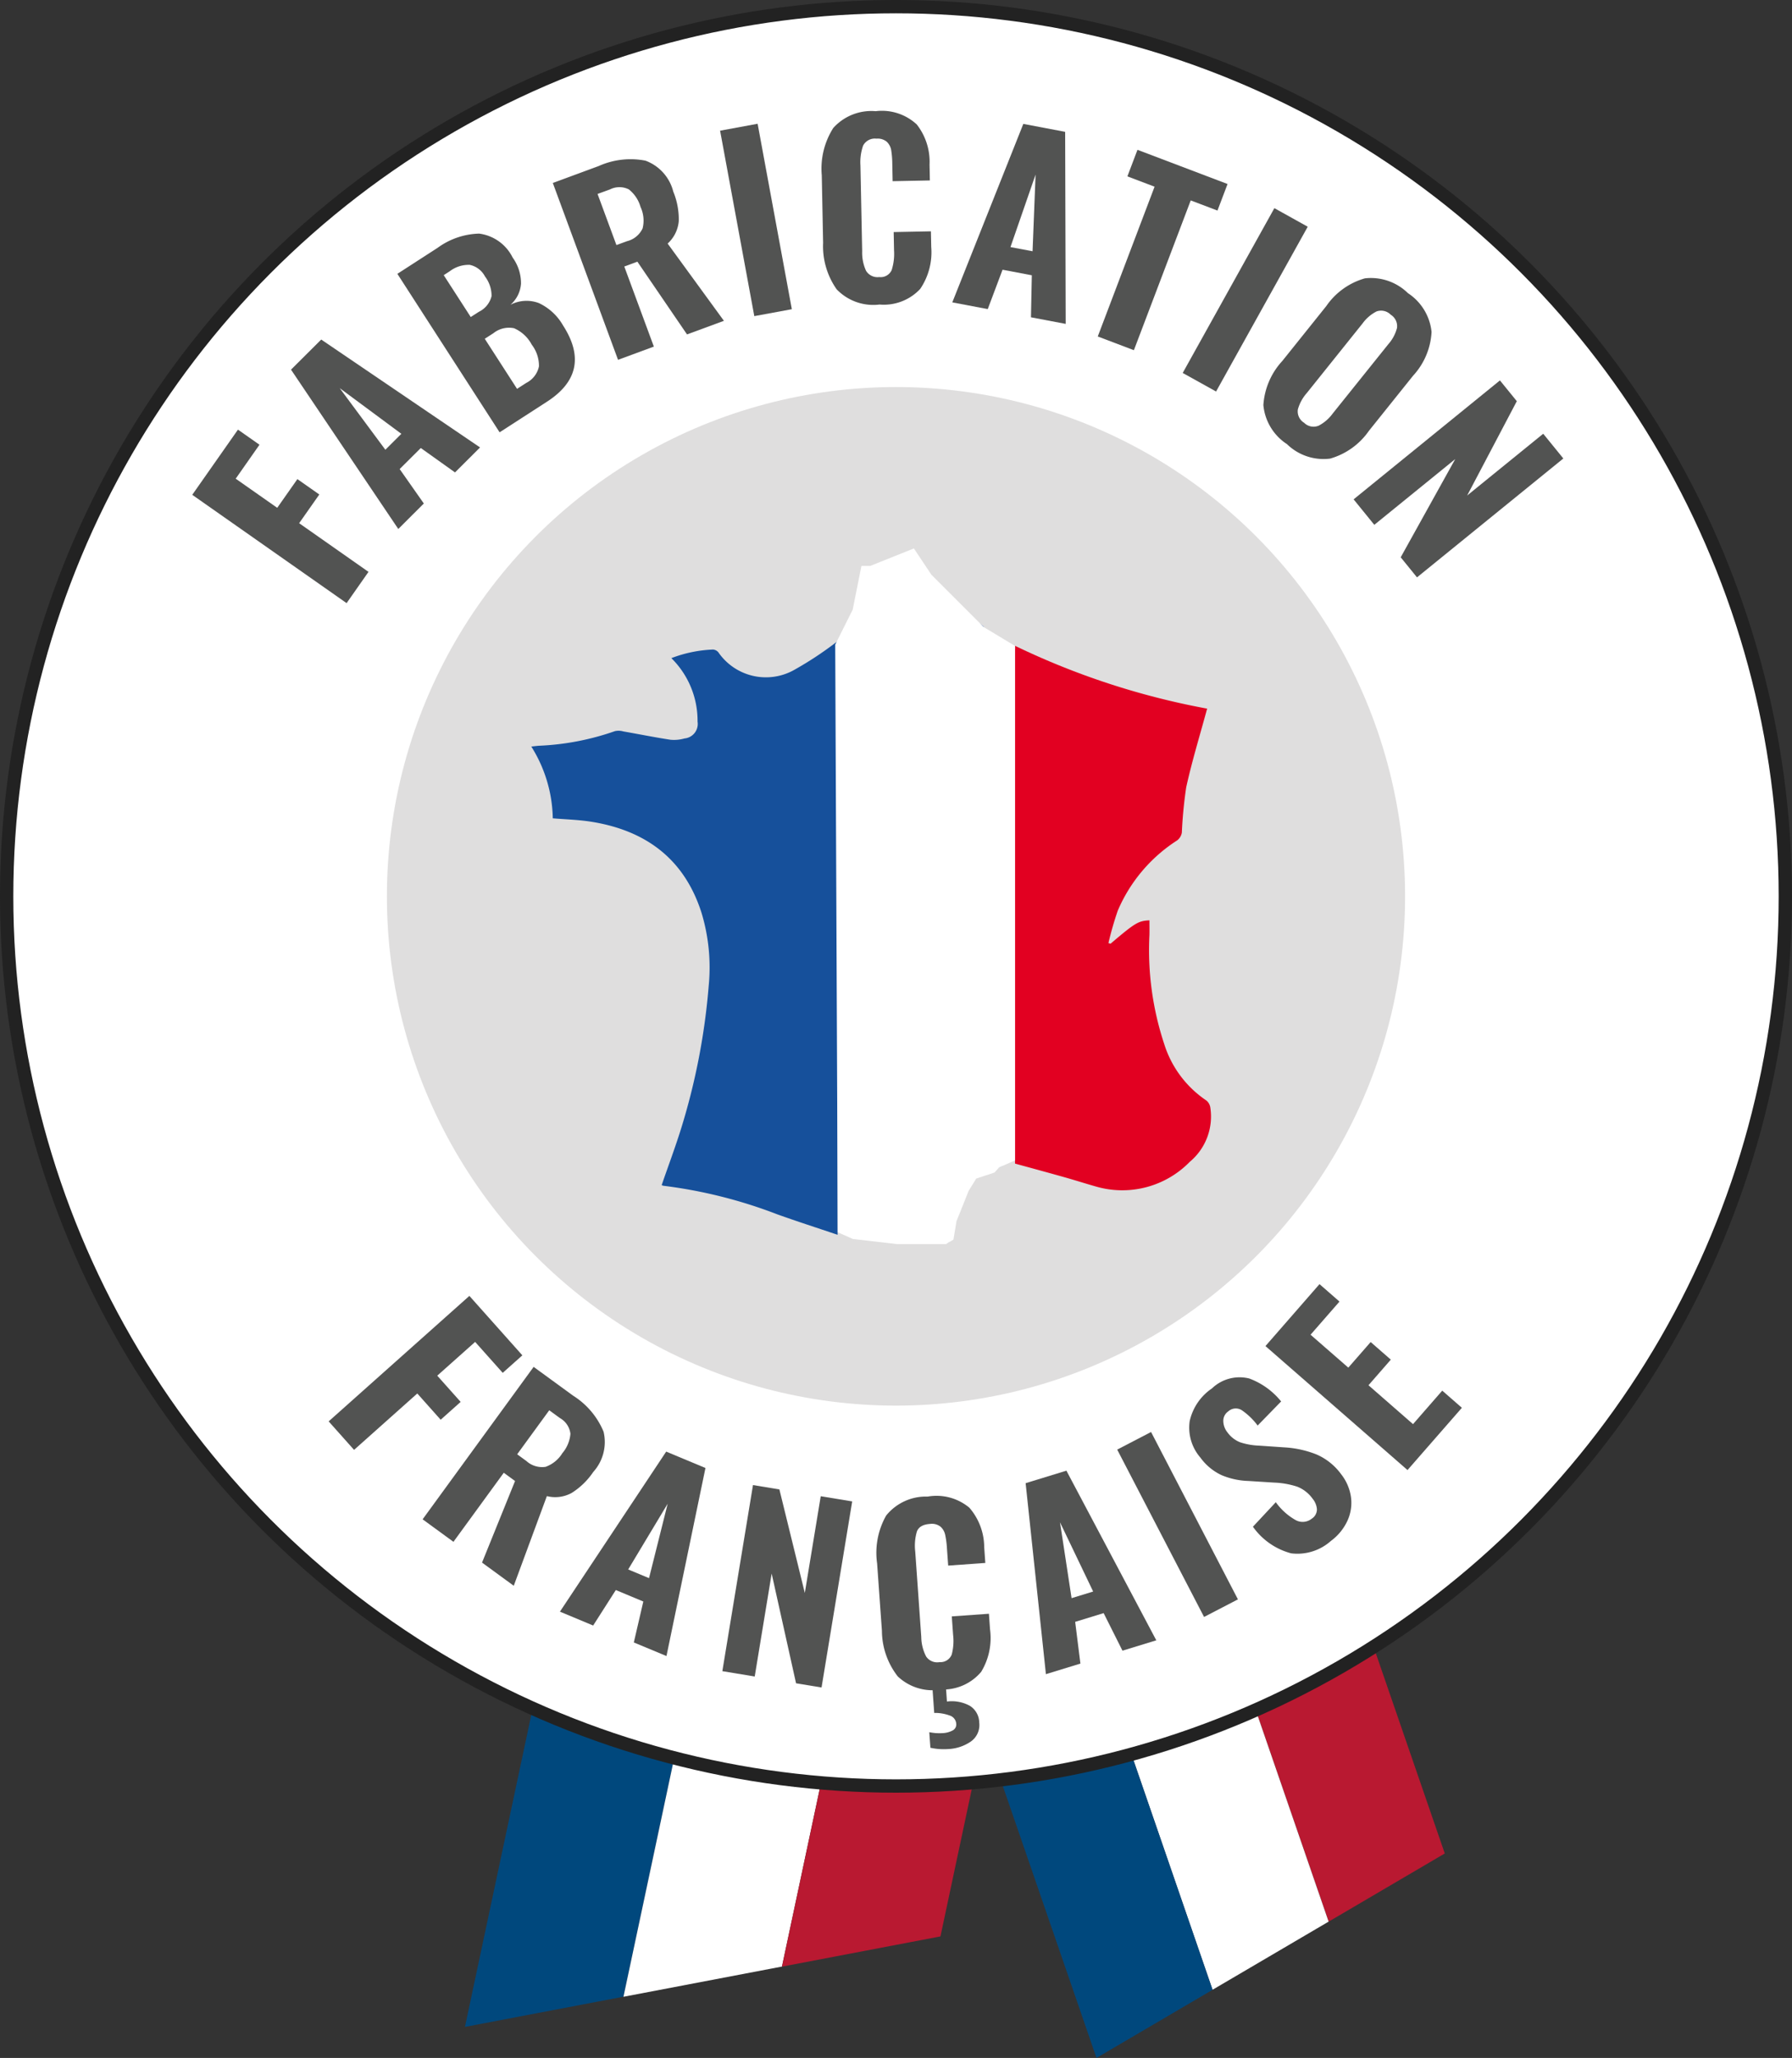
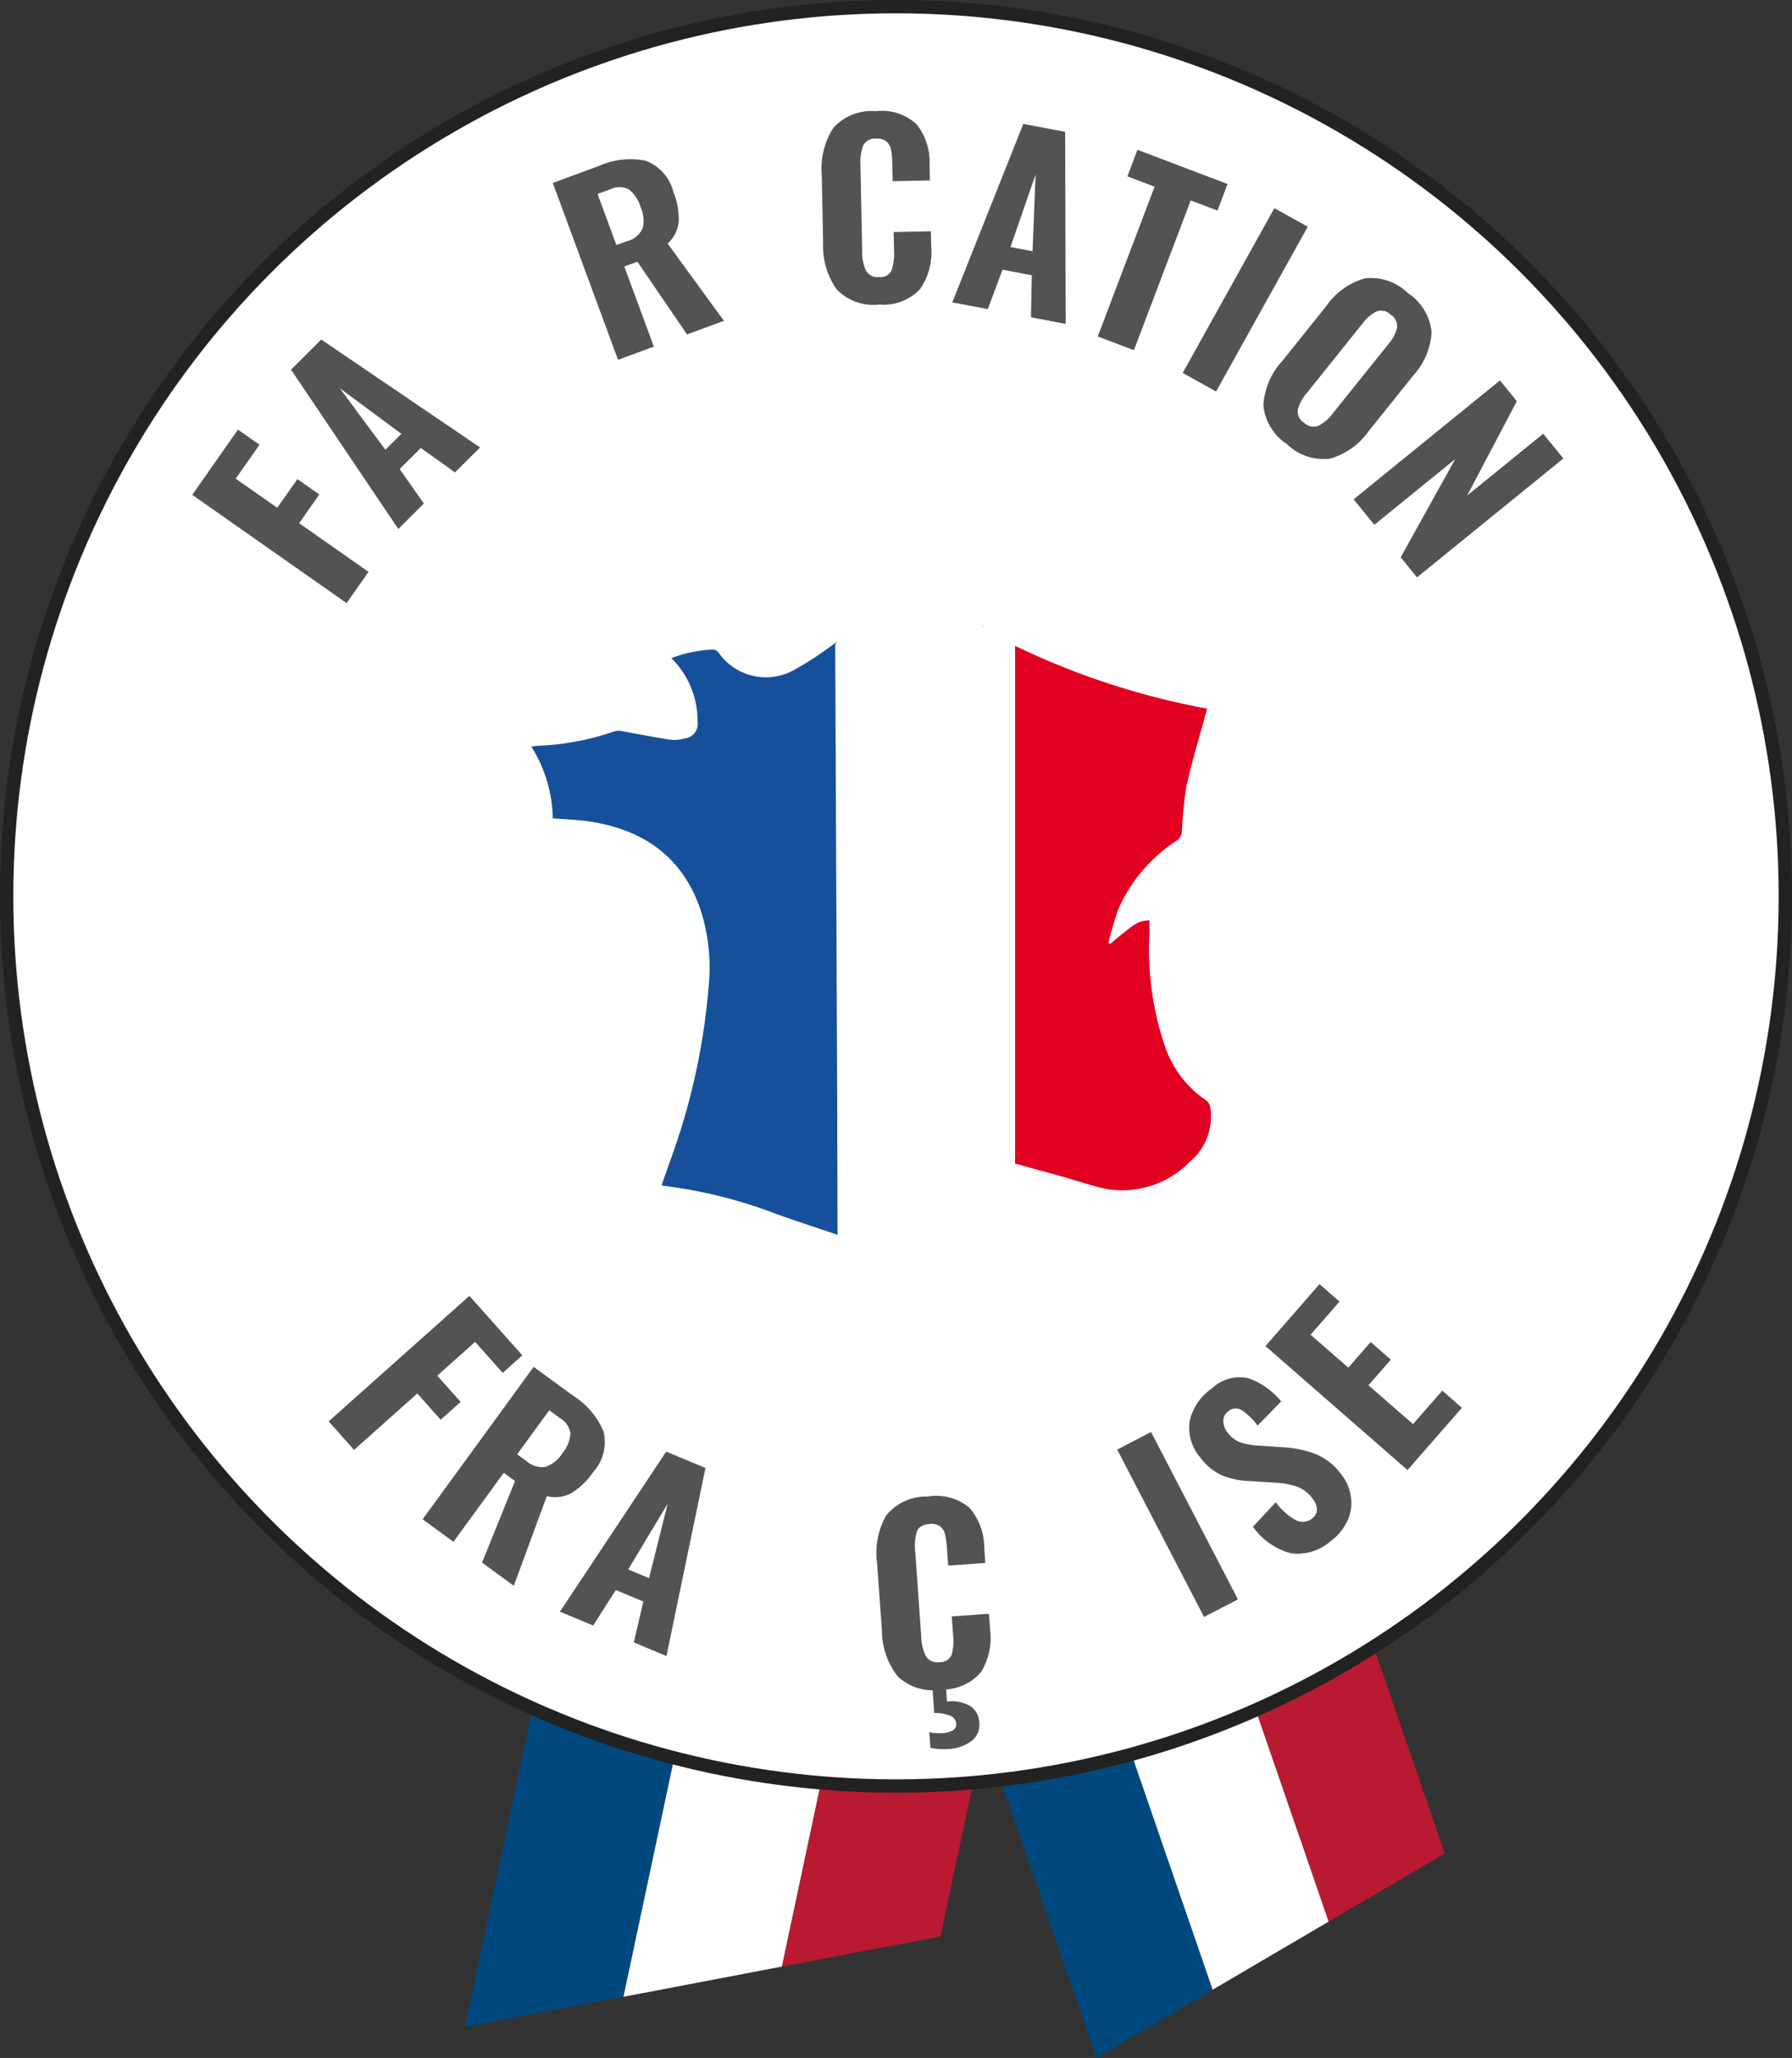
<svg xmlns="http://www.w3.org/2000/svg" width="118.645" height="136.202" viewBox="0 0 118.645 136.202">
  <rect x="0" y="0" width="118.645" height="136.202" fill="#333333" stroke="none" />
  <g id="Groupe_109" data-name="Groupe 109" transform="translate(343.126 -230.119)">
    <path id="Tracé_76" data-name="Tracé 76" d="M-223.938,372.706l13.4,38.88,7.687-4.511-12.825-37.216" transform="translate(-44.619 -54.288)" fill="#b91931" />
    <path id="Tracé_77" data-name="Tracé 77" d="M-237.17,377.266-223.2,417.81l7.686-4.511-13.4-38.88" transform="translate(-39.647 -56.001)" fill="#fff" />
    <path id="Tracé_78" data-name="Tracé 78" d="M-250.4,381.825l14.546,42.209,7.686-4.511-13.972-40.545" transform="translate(-34.676 -57.714)" fill="#00487d" />
    <path id="Tracé_79" data-name="Tracé 79" d="M-283.679,369.53l-10.4,48.9,10.495-2,9.54-44.857" transform="translate(-18.264 -54.164)" fill="#00487d" />
    <path id="Tracé_80" data-name="Tracé 80" d="M-267.727,372.812l-9.54,44.857,10.493-2,8.68-40.813" transform="translate(-24.581 -55.397)" fill="#fff" />
    <path id="Tracé_81" data-name="Tracé 81" d="M-251.775,376.095l-8.68,40.812,10.493-2,7.82-36.769" transform="translate(-30.898 -56.631)" fill="#b91931" />
    <g id="Groupe_119" data-name="Groupe 119" transform="translate(-342.686 230.559)">
      <circle id="Ellipse_18" data-name="Ellipse 18" cx="58.882" cy="58.882" r="58.882" fill="#fff" stroke="#222" stroke-miterlimit="10" stroke-width="0.882" />
      <g id="Groupe_112" data-name="Groupe 112" transform="translate(25.176 25.176)">
-         <circle id="Ellipse_19" data-name="Ellipse 19" cx="33.706" cy="33.706" r="33.706" fill="#dfdede" />
        <g id="Groupe_111" data-name="Groupe 111" transform="translate(9.562 10.681)">
          <g id="Groupe_110" data-name="Groupe 110">
            <g id="Groupe_109-2" data-name="Groupe 109" transform="translate(0 0.343)">
              <path id="Tracé_82" data-name="Tracé 82" d="M-266.761,297.827v39.291c-1.382-.468-2.7-.891-4-1.357a31.823,31.823,0,0,0-7.538-1.889.346.346,0,0,1-.109-.046c.454-1.321.945-2.616,1.347-3.938a43.709,43.709,0,0,0,1.768-9.275,12.469,12.469,0,0,0-.476-4.8c-1.137-3.576-3.7-5.461-7.31-6.034-.819-.13-1.655-.15-2.539-.225a9.2,9.2,0,0,0-1.423-4.751c.2-.021.35-.041.5-.052a17.358,17.358,0,0,0,5.035-.966,1.131,1.131,0,0,1,.559.018c1.044.182,2.082.393,3.129.552a2.518,2.518,0,0,0,.92-.087.965.965,0,0,0,.865-1.116,5.815,5.815,0,0,0-1.735-4.2,8.667,8.667,0,0,1,2.759-.569.507.507,0,0,1,.357.189,3.821,3.821,0,0,0,5.069,1.13,22.968,22.968,0,0,0,2.607-1.709C-266.914,297.951-266.858,297.9-266.761,297.827Z" transform="translate(287.039 -292.035)" fill="#16509b" />
              <path id="Tracé_83" data-name="Tracé 83" d="M-229.412,318.039c1.635-1.388,1.835-1.509,2.574-1.547,0,.322.006.644,0,.966a19.752,19.752,0,0,0,.972,7.2,7.031,7.031,0,0,0,2.781,3.747.735.735,0,0,1,.277.469,3.9,3.9,0,0,1-1.358,3.6,6.24,6.24,0,0,1-6.189,1.643c-.706-.2-1.407-.424-2.114-.624-1.066-.3-2.135-.591-3.267-.9V298.324a50.18,50.18,0,0,0,12.718,4.158c-.477,1.76-1,3.461-1.383,5.194a28.761,28.761,0,0,0-.291,3.013.822.822,0,0,1-.316.516,10.326,10.326,0,0,0-3.927,4.649,21.467,21.467,0,0,0-.618,2.147Zm-6.228,14.444.047.015V298.583h-.047Z" transform="translate(267.762 -292.222)" fill="#e20021" />
              <path id="Tracé_84" data-name="Tracé 84" d="M-251.547,289.6c.978-.351,1.953-.709,2.937-1.039a.433.433,0,0,1,.393.147,10.271,10.271,0,0,0,2.467,3.137l-.136.13a8.89,8.89,0,0,1-2.4-2.8c-.14-.268-.288-.374-.571-.283-.759.247-1.534.456-2.266.766-.18.076-.222.478-.326.729h-.188l.023-.192Z" transform="translate(273.737 -288.549)" fill="#3761a4" />
              <path id="Tracé_85" data-name="Tracé 85" d="M-245.621,360.392c.747-.034.743-.035.937-.753.066-.247.154-.489.231-.733l.1.395c-.014.08-.025.16-.042.24-.245,1.125-.246,1.137-1.423,1.119-.783-.012-1.566-.065-2.35-.1l.006-.164.652.015Z" transform="translate(272.434 -314.985)" fill="#406aab" />
              <path id="Tracé_86" data-name="Tracé 86" d="M-250.006,361.116l-.006.164-3.059-.3.018-.157Z" transform="translate(274.275 -315.705)" fill="#90abd0" />
              <path id="Tracé_87" data-name="Tracé 87" d="M-242.423,293.954l.136-.13,1.971,1.541-.1.128Z" transform="translate(270.275 -290.531)" fill="#5277b3" />
              <path id="Tracé_88" data-name="Tracé 88" d="M-242.118,358.236l-.1-.395.782-1.768.1,0Z" transform="translate(270.197 -313.921)" fill="#5277b3" />
              <path id="Tracé_89" data-name="Tracé 89" d="M-251.916,291.486h.188a2.782,2.782,0,0,1-.65,1.767Z" transform="translate(274.016 -289.652)" fill="#5f82ba" />
              <path id="Tracé_90" data-name="Tracé 90" d="M-237.872,353.451l-1.394.6C-239.144,353.7-238.5,353.411-237.872,353.451Z" transform="translate(269.088 -312.934)" fill="#b1c4dd" />
            </g>
            <path id="Tracé_91" data-name="Tracé 91" d="M-254.809,294.364l1.157-2.314.579-2.893h.579L-249.6,288l1.157,1.736,1.736,1.736,1.736,1.736,2.07,1.246V328.5l-1.061.466-.3.337-1.211.4-.5.808-.808,2.019-.2,1.211-.5.3h-3.23l-2.928-.34-1-.443Z" transform="translate(274.929 -287.999)" fill="#fff" />
          </g>
          <rect id="Rectangle_34" data-name="Rectangle 34" width="0.312" height="34.022" transform="translate(32.055 6.667)" fill="#e20021" />
        </g>
      </g>
      <g id="Groupe_115" data-name="Groupe 115" transform="translate(12.29 6.918)">
        <g id="Groupe_114" data-name="Groupe 114">
          <g id="Groupe_113" data-name="Groupe 113">
            <path id="Tracé_92" data-name="Tracé 92" d="M-323,279.718l3.026-4.315,1.425,1-1.575,2.247,2.75,1.928,1.335-1.9,1.451,1.018-1.335,1.9,4.592,3.221-1.45,2.069Z" transform="translate(322.999 -254.327)" fill="#525352" />
            <path id="Tracé_93" data-name="Tracé 93" d="M-312.525,267.845l2-1.991,10.516,7.14-1.658,1.653-2.265-1.615-1.4,1.393,1.6,2.279-1.691,1.687Zm7.305,4.247-4.082-3.023,3.023,4.078Z" transform="translate(319.063 -250.739)" fill="#525352" />
-             <path id="Tracé_94" data-name="Tracé 94" d="M-301.246,257.282l2.666-1.722a4.87,4.87,0,0,1,2.75-.94,2.888,2.888,0,0,1,2.217,1.586,2.9,2.9,0,0,1,.553,1.725,2.031,2.031,0,0,1-.7,1.4,2.3,2.3,0,0,1,1.881-.113,3.6,3.6,0,0,1,1.6,1.477q1.989,3.081-1.066,5.053l-3.132,2.023Zm5.4,2.511a1.567,1.567,0,0,0,.836-1.035,2.1,2.1,0,0,0-.434-1.3,1.485,1.485,0,0,0-1.01-.77,2.065,2.065,0,0,0-1.323.423l-.4.259,1.789,2.771Zm3.132,4.709a1.593,1.593,0,0,0,.843-1.095,2.3,2.3,0,0,0-.476-1.434,2.42,2.42,0,0,0-1.17-1.089,1.653,1.653,0,0,0-1.374.33l-.569.366,2.138,3.314Z" transform="translate(314.825 -246.517)" fill="#525352" />
            <path id="Tracé_95" data-name="Tracé 95" d="M-284.759,248.3l3.036-1.12a5.147,5.147,0,0,1,3.1-.356,2.952,2.952,0,0,1,1.839,2.047,4.8,4.8,0,0,1,.363,1.96,2.266,2.266,0,0,1-.736,1.479l3.726,5.113-2.443.9-3.287-4.815-.866.321,1.957,5.3-2.371.875Zm4.919,3.851a1.548,1.548,0,0,0,1.026-.846,2.149,2.149,0,0,0-.137-1.419,2.279,2.279,0,0,0-.773-1.16,1.38,1.38,0,0,0-1.248,0l-.825.3,1.249,3.383Z" transform="translate(308.63 -243.548)" fill="#525352" />
-             <path id="Tracé_96" data-name="Tracé 96" d="M-267.018,243.434l2.485-.458,2.265,12.273-2.485.458Z" transform="translate(301.964 -242.143)" fill="#525352" />
+             <path id="Tracé_96" data-name="Tracé 96" d="M-267.018,243.434Z" transform="translate(301.964 -242.143)" fill="#525352" />
            <path id="Tracé_97" data-name="Tracé 97" d="M-255.252,253.43a4.952,4.952,0,0,1-.895-3.072l-.089-4.468a5.008,5.008,0,0,1,.762-3.136,3.385,3.385,0,0,1,2.805-1.111,3.388,3.388,0,0,1,2.722.878,4.011,4.011,0,0,1,.847,2.657l.021,1.048-2.465.049-.023-1.155a6.1,6.1,0,0,0-.071-.892,1,1,0,0,0-.289-.557.932.932,0,0,0-.69-.21.873.873,0,0,0-.884.464,3.349,3.349,0,0,0-.175,1.313l.115,5.669a2.874,2.874,0,0,0,.257,1.3.89.89,0,0,0,.871.414.8.8,0,0,0,.823-.456,3.546,3.546,0,0,0,.159-1.306l-.024-1.216,2.465-.049.021,1.032a4.317,4.317,0,0,1-.73,2.78,3.292,3.292,0,0,1-2.692,1.033A3.359,3.359,0,0,1-255.252,253.43Z" transform="translate(297.914 -241.642)" fill="#525352" />
            <path id="Tracé_98" data-name="Tracé 98" d="M-237.689,242.99l2.77.526.036,12.71-2.3-.436.057-2.781-1.938-.368-.98,2.606-2.347-.445Zm.612,8.429.2-5.076-1.663,4.8Z" transform="translate(292.711 -242.148)" fill="#525352" />
            <path id="Tracé_99" data-name="Tracé 99" d="M-223.2,248.179l-1.8-.683.667-1.758,5.964,2.263-.667,1.758-1.771-.672L-224.57,259l-2.392-.908Z" transform="translate(286.913 -243.181)" fill="#525352" />
            <path id="Tracé_100" data-name="Tracé 100" d="M-211.883,251.922l2.208,1.229-6.068,10.906-2.209-1.228Z" transform="translate(283.527 -245.504)" fill="#525352" />
            <path id="Tracé_101" data-name="Tracé 101" d="M-209.4,267.725a4.749,4.749,0,0,1,1.252-2.917l2.91-3.631a4.645,4.645,0,0,1,2.559-1.839,3.5,3.5,0,0,1,2.849.979,3.494,3.494,0,0,1,1.565,2.568,4.631,4.631,0,0,1-1.226,2.9l-2.92,3.643a4.7,4.7,0,0,1-2.57,1.84,3.462,3.462,0,0,1-2.857-.958A3.457,3.457,0,0,1-209.4,267.725Zm3.653,1.367a2.685,2.685,0,0,0,.931-.8l3.691-4.6a2.6,2.6,0,0,0,.572-1.072.891.891,0,0,0-.415-.875.891.891,0,0,0-.944-.215,2.611,2.611,0,0,0-.922.793l-3.691,4.605a2.76,2.76,0,0,0-.592,1.084.881.881,0,0,0,.416.886A.88.88,0,0,0-205.75,269.092Z" transform="translate(280.316 -248.274)" fill="#525352" />
            <path id="Tracé_102" data-name="Tracé 102" d="M-190.14,270.186l1.117,1.375-3.287,6.243,5.036-4.089,1.331,1.638-9.688,7.868-1.079-1.328,3.61-6.5-5.358,4.351-1.37-1.686Z" transform="translate(276.718 -252.367)" fill="#525352" />
          </g>
        </g>
      </g>
      <g id="Groupe_118" data-name="Groupe 118" transform="translate(21.322 84.554)">
        <g id="Groupe_117" data-name="Groupe 117">
          <g id="Groupe_116" data-name="Groupe 116">
            <path id="Tracé_103" data-name="Tracé 103" d="M-299.215,367.243l3.507,3.934-1.3,1.159-1.826-2.048-2.508,2.235,1.549,1.736-1.323,1.18-1.548-1.737-4.186,3.732-1.682-1.886Z" transform="translate(308.53 -366.471)" fill="#525352" />
            <path id="Tracé_104" data-name="Tracé 104" d="M-291.22,374.77l2.614,1.906a5.146,5.146,0,0,1,2.017,2.386,2.954,2.954,0,0,1-.686,2.666,4.8,4.8,0,0,1-1.431,1.388,2.263,2.263,0,0,1-1.638.207l-2.192,5.934-2.1-1.534,2.186-5.4-.747-.545-3.332,4.57-2.041-1.489ZM-291.7,381a1.544,1.544,0,0,0,1.273.385,2.152,2.152,0,0,0,1.106-.9,2.276,2.276,0,0,0,.537-1.286,1.377,1.377,0,0,0-.692-1.039l-.71-.518-2.124,2.913Z" transform="translate(304.789 -369.3)" fill="#525352" />
            <path id="Tracé_105" data-name="Tracé 105" d="M-276.968,383.753l2.6,1.084-2.581,12.446-2.162-.9.629-2.709-1.821-.759-1.5,2.348-2.2-.918Zm-1.136,8.374,1.235-4.927-2.615,4.352Z" transform="translate(299.313 -372.675)" fill="#525352" />
-             <path id="Tracé_106" data-name="Tracé 106" d="M-264.751,387.3l1.748.288,1.683,6.851,1.054-6.4,2.083.343-2.029,12.315-1.688-.278-1.615-7.261-1.122,6.812-2.143-.354Z" transform="translate(292.843 -374.008)" fill="#525352" />
            <path id="Tracé_107" data-name="Tracé 107" d="M-249.009,400.413a4.951,4.951,0,0,1-1.051-3.022l-.318-4.457a5,5,0,0,1,.6-3.171,3.382,3.382,0,0,1,2.745-1.253,3.391,3.391,0,0,1,2.764.737,4.013,4.013,0,0,1,.981,2.611l.074,1.044-2.458.175-.083-1.153a5.974,5.974,0,0,0-.117-.888.994.994,0,0,0-.316-.541.933.933,0,0,0-.7-.174q-.692.05-.859.509a3.33,3.33,0,0,0-.107,1.321l.4,5.656a2.865,2.865,0,0,0,.324,1.29.887.887,0,0,0,.891.368.8.8,0,0,0,.8-.5,3.5,3.5,0,0,0,.092-1.311l-.087-1.215,2.459-.175.073,1.03a4.312,4.312,0,0,1-.586,2.814,3.294,3.294,0,0,1-2.636,1.169A3.359,3.359,0,0,1-249.009,400.413Zm2.159,4.719-.073-1.029a3.35,3.35,0,0,0,.869.062,1.561,1.561,0,0,0,.682-.18.443.443,0,0,0,.232-.441.615.615,0,0,0-.441-.548,2.8,2.8,0,0,0-1.016-.168l-.119-1.676.891-.063.07.984a2.5,2.5,0,0,1,1.519.285,1.33,1.33,0,0,1,.619,1.107,1.335,1.335,0,0,1-.537,1.243,2.867,2.867,0,0,1-1.547.512A4.076,4.076,0,0,1-246.851,405.132Z" transform="translate(286.688 -374.455)" fill="#525352" />
-             <path id="Tracé_108" data-name="Tracé 108" d="M-234.613,386.6l2.7-.827L-225.962,397l-2.239.686-1.247-2.486-1.885.578.347,2.762-2.284.7Zm4.471,7.171-2.195-4.581.766,5.02Z" transform="translate(280.756 -373.433)" fill="#525352" />
            <path id="Tracé_109" data-name="Tracé 109" d="M-224.9,382.839l2.242-1.165,5.751,11.077-2.242,1.164Z" transform="translate(277.106 -371.894)" fill="#525352" />
            <path id="Tracé_110" data-name="Tracé 110" d="M-210.521,387.512a4.519,4.519,0,0,1-2.529-1.761l1.514-1.622a4.108,4.108,0,0,0,1.325,1.189.965.965,0,0,0,1.057-.1.734.734,0,0,0,.342-.619,1.241,1.241,0,0,0-.286-.7,2.269,2.269,0,0,0-1.024-.8,5.594,5.594,0,0,0-1.515-.268l-1.711-.108a4.952,4.952,0,0,1-1.779-.386,3.613,3.613,0,0,1-1.4-1.16,3.022,3.022,0,0,1-.71-2.415,3.547,3.547,0,0,1,1.476-2.166,2.639,2.639,0,0,1,2.467-.655,4.886,4.886,0,0,1,2.111,1.519l-1.554,1.594a4.464,4.464,0,0,0-1.061-1.021.744.744,0,0,0-.891.089.756.756,0,0,0-.322.644,1.228,1.228,0,0,0,.27.735,1.9,1.9,0,0,0,.846.663,4.529,4.529,0,0,0,1.245.22l1.677.115a6.8,6.8,0,0,1,2.121.464,3.967,3.967,0,0,1,1.643,1.314,3.157,3.157,0,0,1,.65,1.51,2.848,2.848,0,0,1-.231,1.563,3.469,3.469,0,0,1-1.1,1.344A3.328,3.328,0,0,1-210.521,387.512Z" transform="translate(274.242 -369.702)" fill="#525352" />
            <path id="Tracé_111" data-name="Tracé 111" d="M-209.176,370.1l3.578-4.1,1.323,1.155-1.916,2.194,2.5,2.178,1.48-1.694,1.334,1.165-1.479,1.695,2.949,2.574,1.935-2.217,1.3,1.135-3.6,4.121Z" transform="translate(271.198 -366.007)" fill="#525352" />
          </g>
        </g>
      </g>
    </g>
  </g>
</svg>